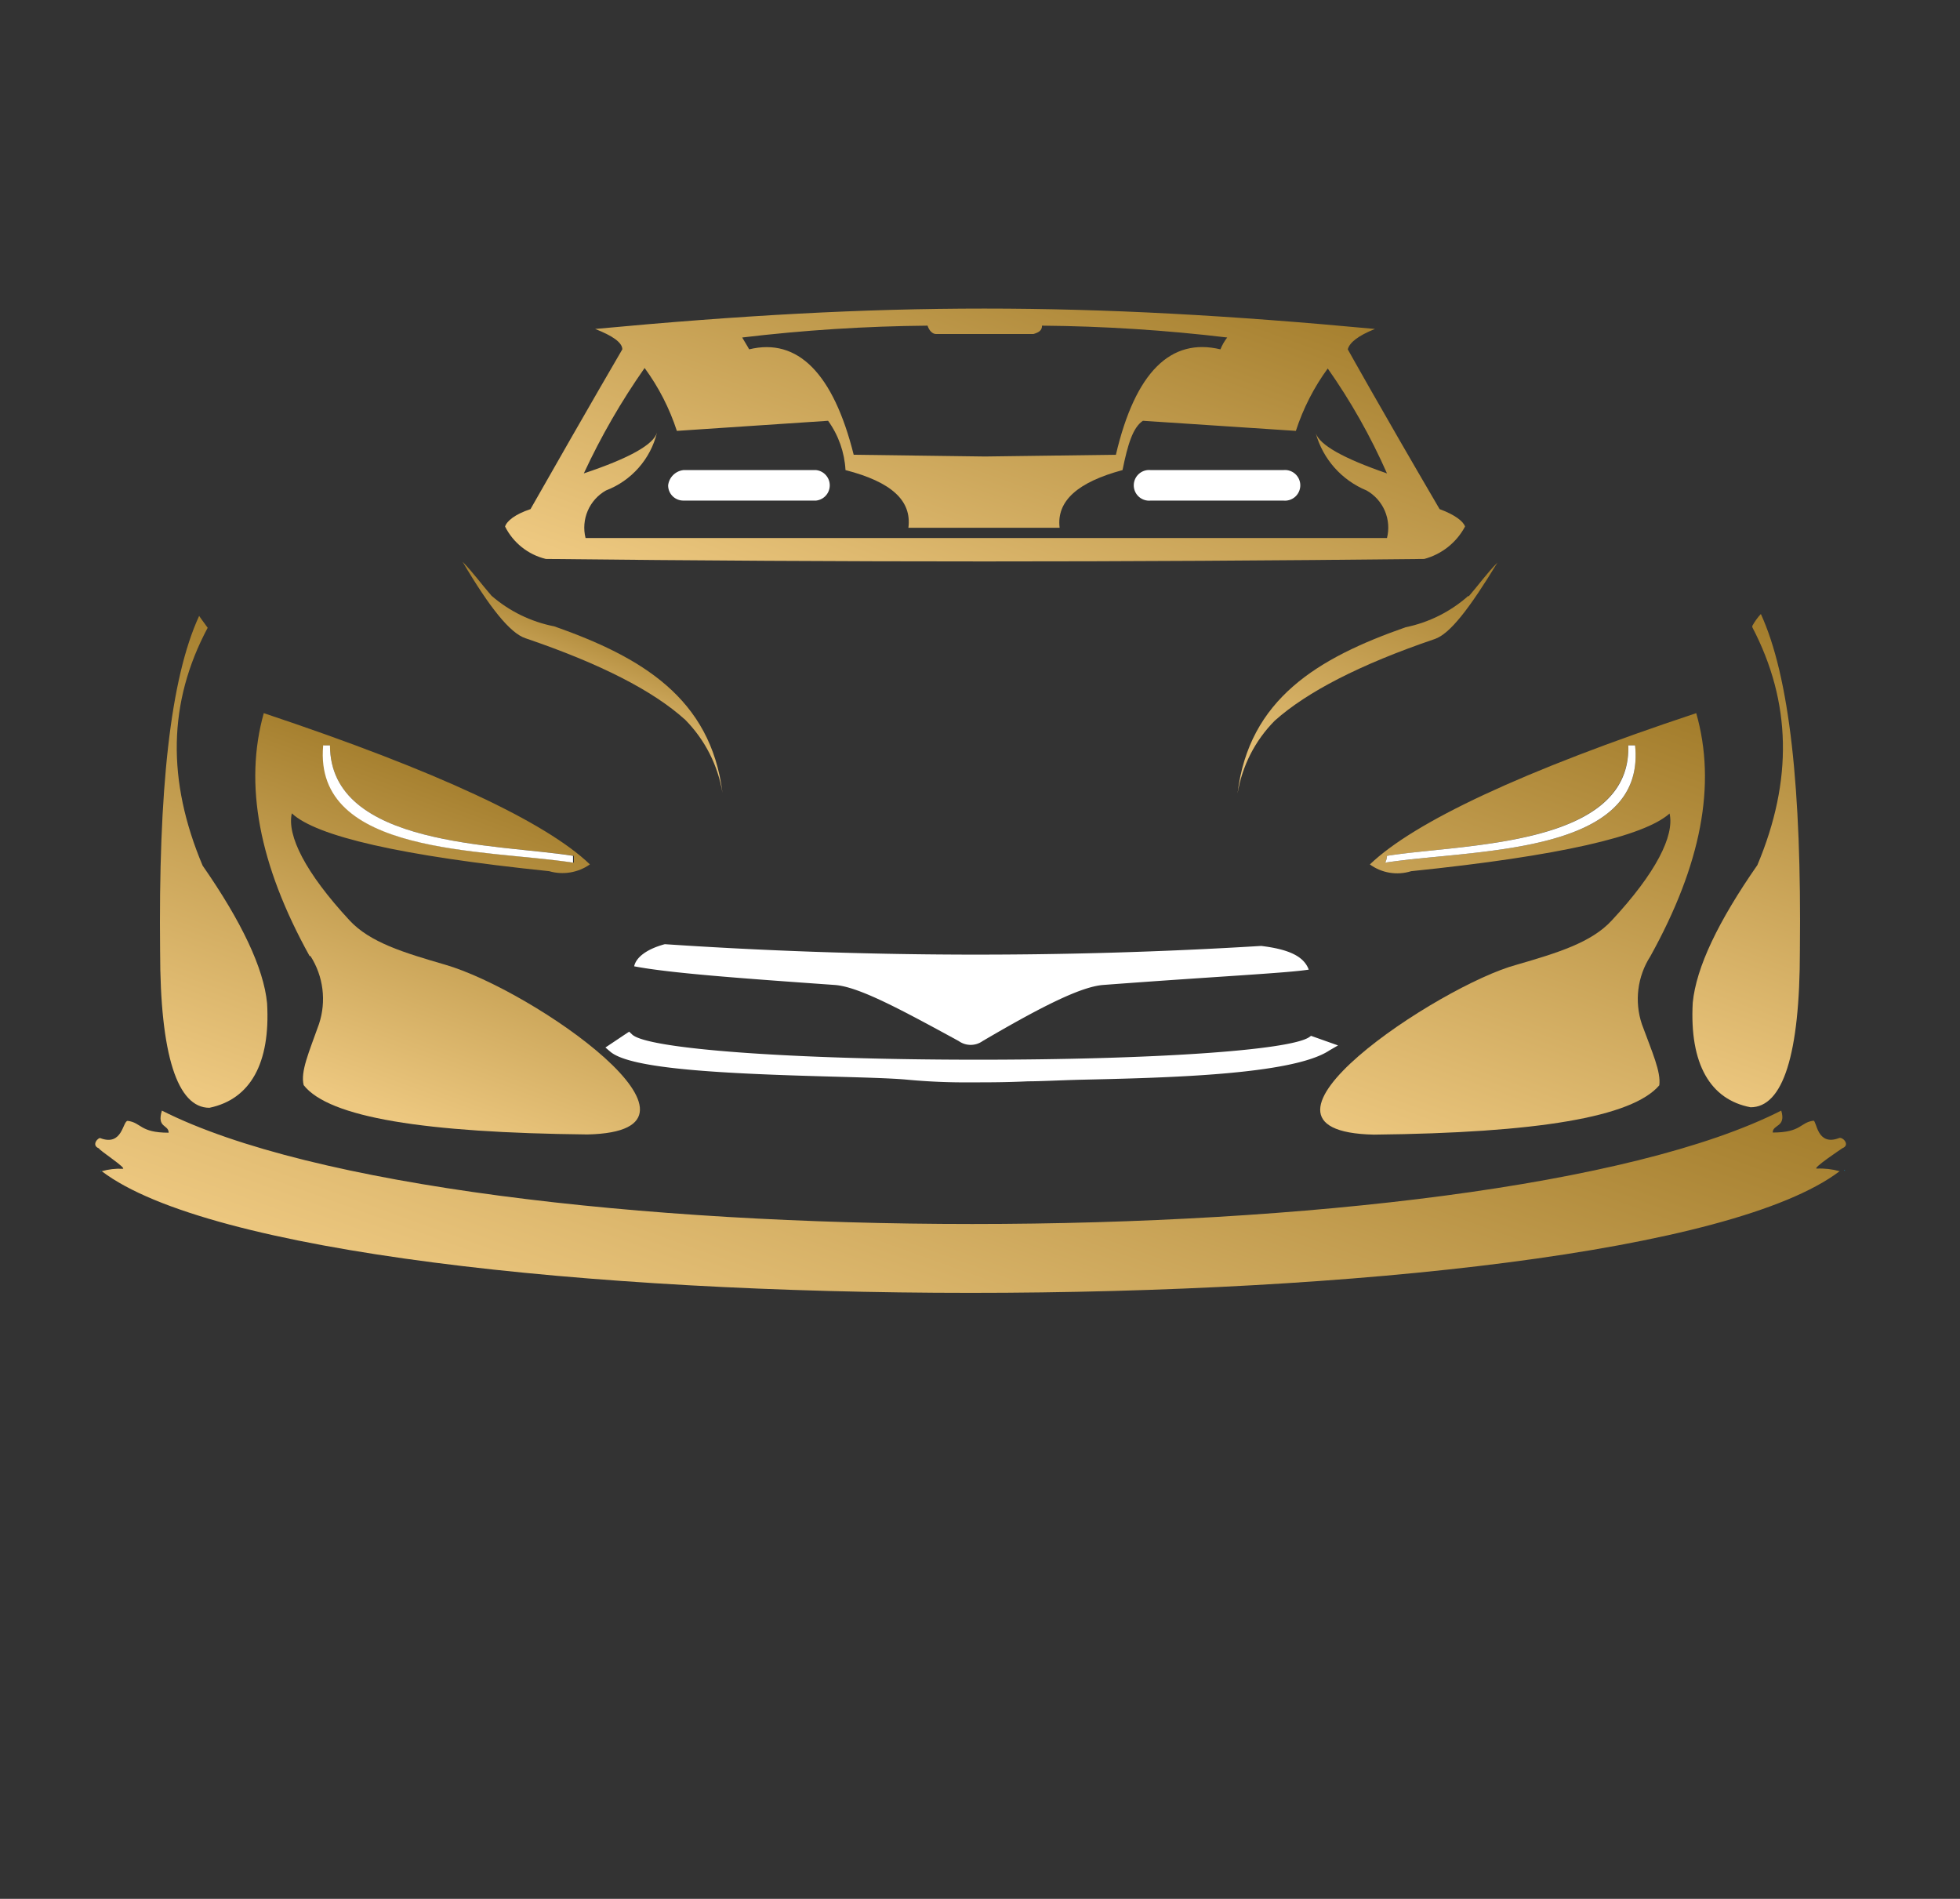
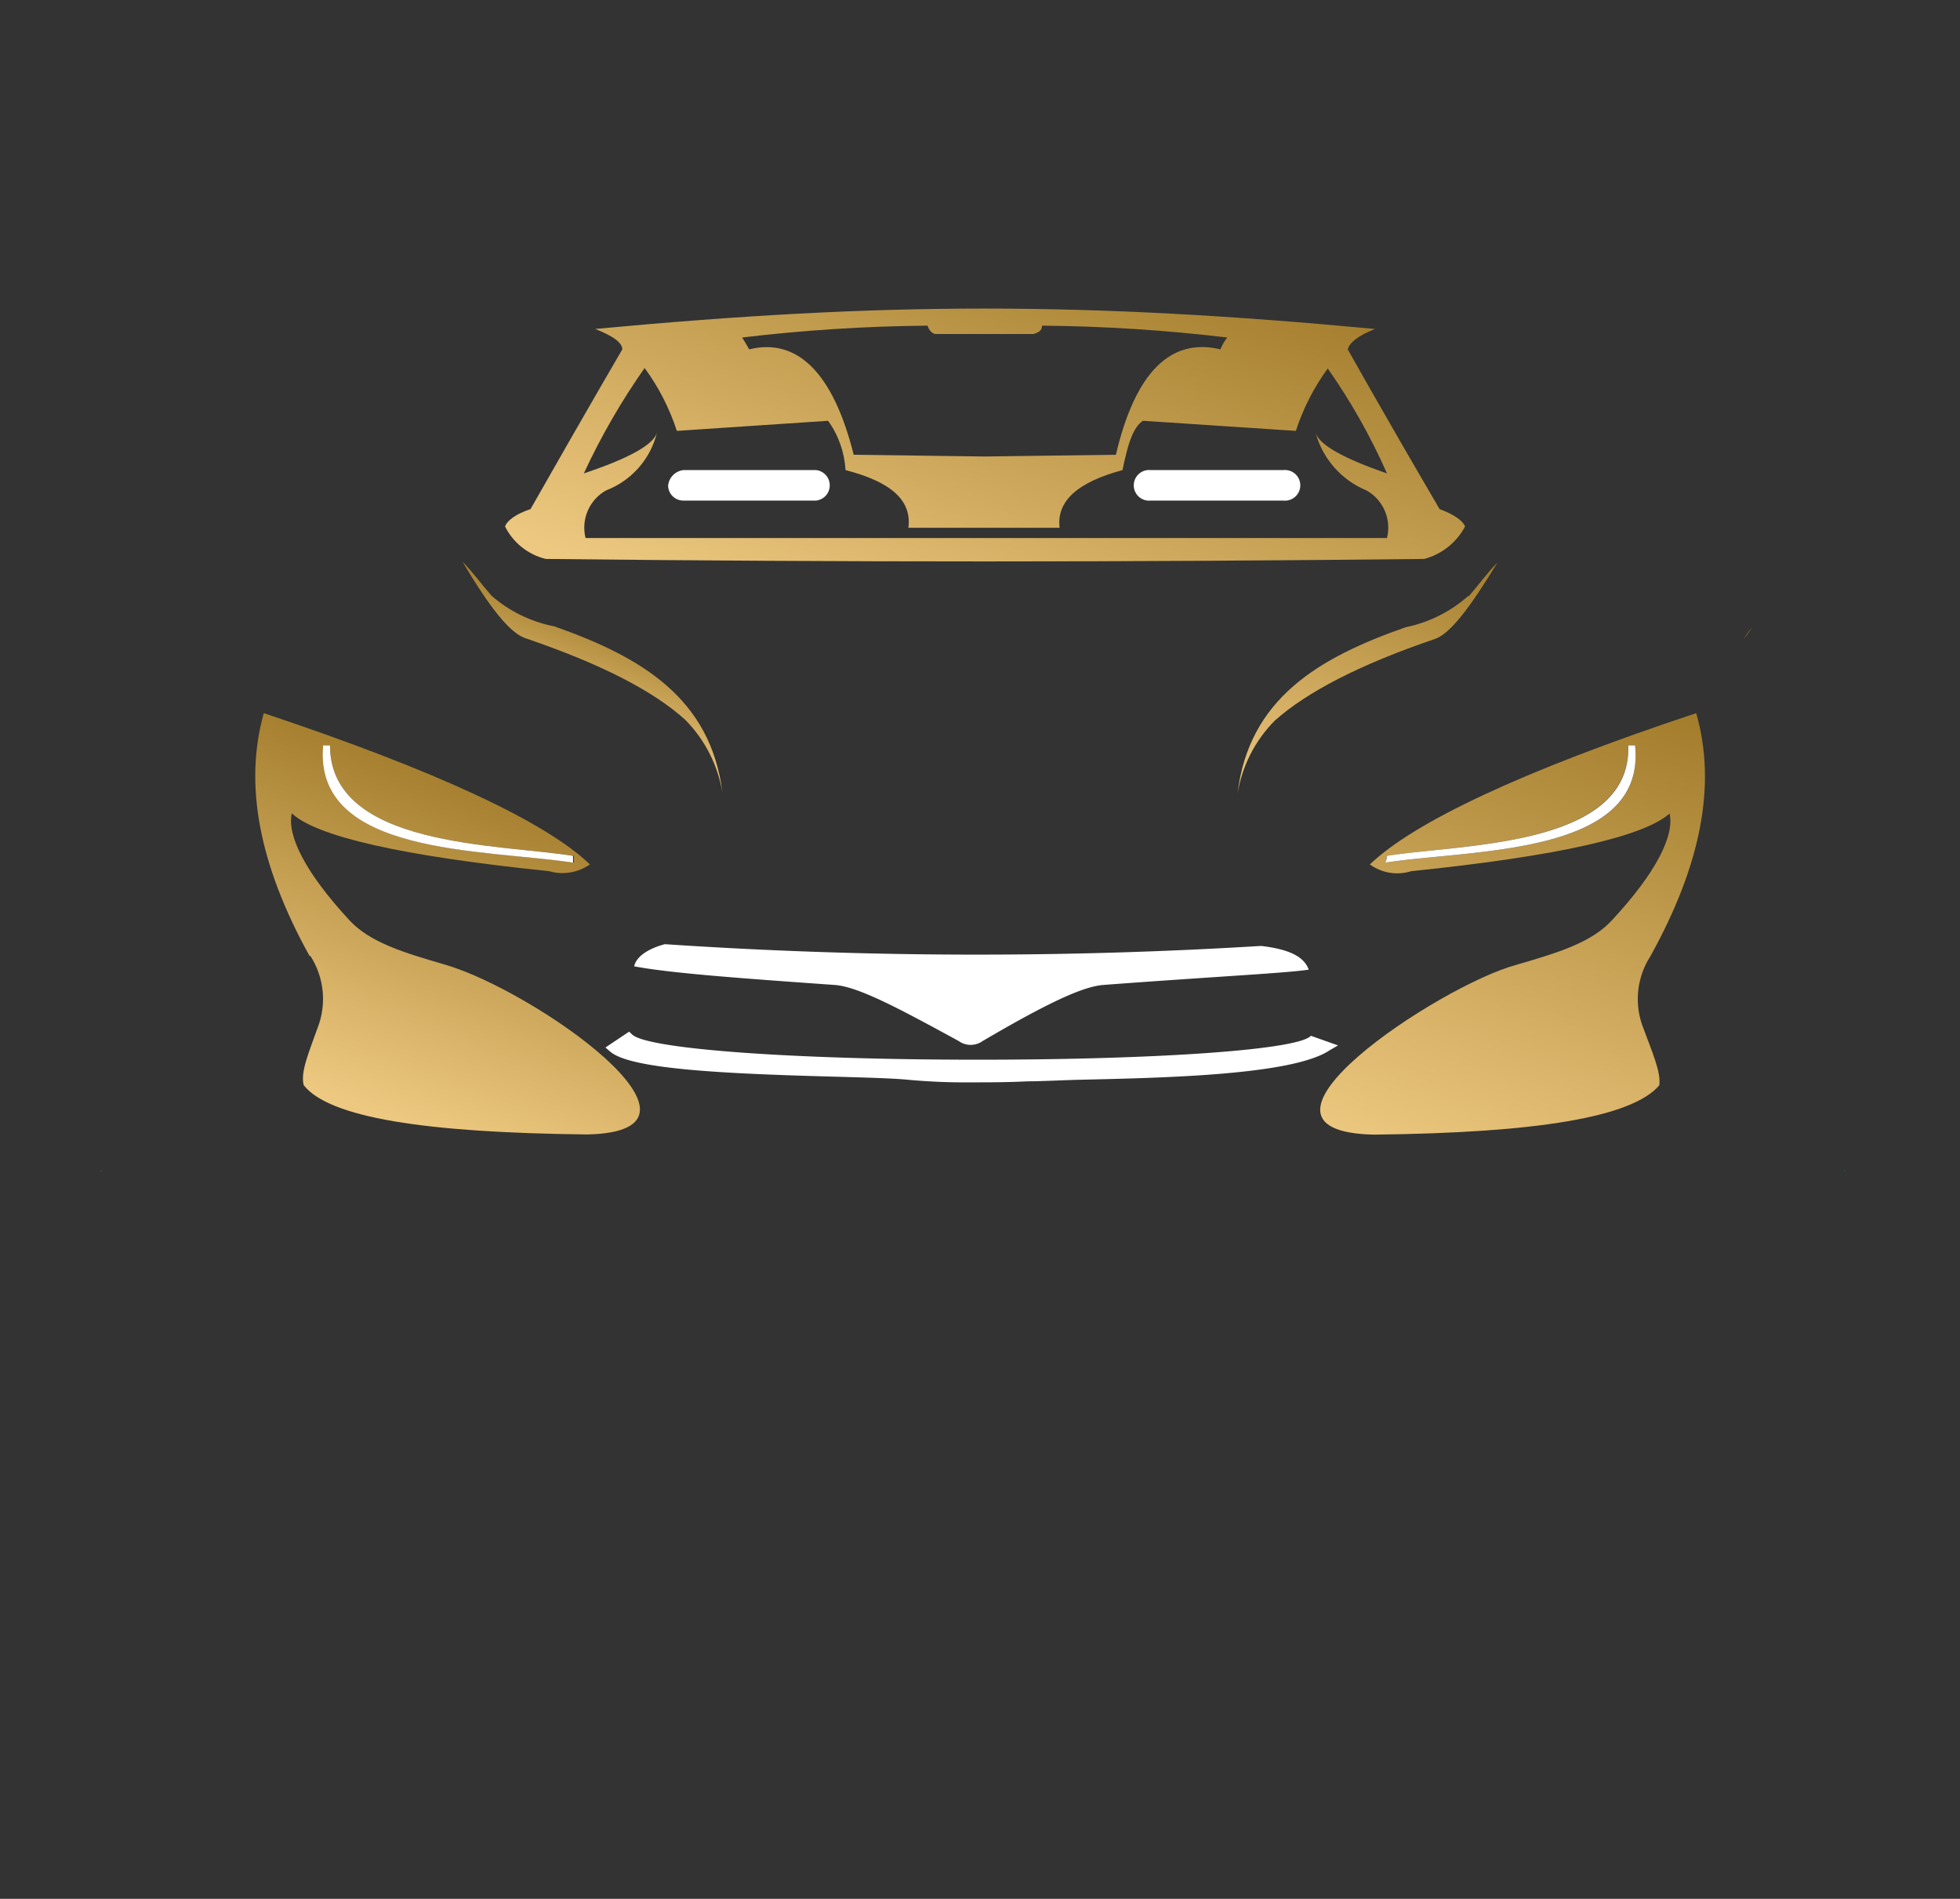
<svg xmlns="http://www.w3.org/2000/svg" xmlns:xlink="http://www.w3.org/1999/xlink" viewBox="0 0 112.5 108.98">
  <rect x="0" y="0" width="112.5" height="108.98" fill="#333333" stroke="none" />
  <defs>
    <style>.cls-1{fill:none;}.cls-2{fill:#fff;}.cls-3{fill:#00aeef;}.cls-4{clip-path:url(#clip-path);}.cls-5{fill:url(#linear-gradient);}.cls-6{clip-path:url(#clip-path-2);}.cls-7{fill:url(#linear-gradient-2);}.cls-8{clip-path:url(#clip-path-3);}.cls-9{fill:url(#linear-gradient-3);}.cls-10{clip-path:url(#clip-path-4);}.cls-11{fill:url(#linear-gradient-4);}.cls-12{clip-path:url(#clip-path-5);}.cls-13{fill:url(#linear-gradient-5);}.cls-14{clip-path:url(#clip-path-6);}.cls-15{fill:url(#linear-gradient-6);}.cls-16{clip-path:url(#clip-path-7);}.cls-17{fill:url(#linear-gradient-7);}.cls-18{clip-path:url(#clip-path-8);}.cls-19{fill:url(#linear-gradient-8);}</style>
    <clipPath id="clip-path">
      <path id="SVGID" class="cls-1" d="M30.16,36.63c4.29,1.46,7.31,3,9.17,4.68a7.78,7.78,0,0,1,2.14,4.2c-.68-5.46-4.68-7.81-9.65-9.56a7.77,7.77,0,0,1-3.61-1.76c-.59-.68-1.08-1.36-1.66-1.95,1.56,2.64,2.73,4.1,3.61,4.39" />
    </clipPath>
    <linearGradient id="linear-gradient" x1="-158.58" y1="209.8" x2="-157.58" y2="209.8" gradientTransform="matrix(7.36, 0, 0, -7.36, 1197.59, 1583.18)" gradientUnits="userSpaceOnUse">
      <stop offset="0" stop-color="#edc880" />
      <stop offset="1" stop-color="#a47e2d" />
    </linearGradient>
    <clipPath id="clip-path-2">
      <path id="SVGID-2" data-name="SVGID" class="cls-1" d="M18.55,42.78h.39c0,5.85,9.66,5.65,14,6.34v.39c-5.07-.78-14.92-.39-14.34-6.73m-.78,12.09a4.57,4.57,0,0,1,.49,3.9c-.59,1.66-1.07,2.73-.88,3.51,1.46,1.86,6.93,2.73,16.29,2.83,8.48-.19-3.12-8.29-8.19-9.75-2.34-.68-4.3-1.27-5.47-2.54-2.53-2.73-3.6-4.87-3.31-6.14C18.16,48,23,49.12,31.52,50a2.74,2.74,0,0,0,2.34-.39c-2.53-2.43-8.77-5.36-18.72-8.68C14,45,14.85,49.6,17.77,54.87" />
    </clipPath>
    <linearGradient id="linear-gradient-2" x1="-158.52" y1="209.53" x2="-157.52" y2="209.53" gradientTransform="matrix(19.88, 0, 0, -19.88, 3167.07, 4219.13)" xlink:href="#linear-gradient" />
    <clipPath id="clip-path-3">
-       <path id="SVGID-3" data-name="SVGID" class="cls-1" d="M9.19,54.58c0,6,1,9,2.83,9,2.34-.49,3.51-2.54,3.31-6-.19-2-1.46-4.68-3.7-7.9-2.05-4.87-2-9.36.29-13.65-.29-.39-.49-.68-.49-.68-1.66,3.6-2.34,10-2.24,19.31" />
-     </clipPath>
+       </clipPath>
    <linearGradient id="linear-gradient-3" x1="-158.51" y1="209.63" x2="-157.51" y2="209.63" gradientTransform="matrix(26.47, 0, 0, -26.47, 4195.36, 5599.35)" xlink:href="#linear-gradient" />
    <clipPath id="clip-path-4">
      <path id="SVGID-4" data-name="SVGID" class="cls-1" d="M84.29,34.19A7.77,7.77,0,0,1,80.68,36c-5,1.75-9,4.1-9.65,9.56a7.71,7.71,0,0,1,2.14-4.2c1.85-1.65,4.88-3.22,9.17-4.68.88-.29,2-1.75,3.61-4.39-.59.59-1.07,1.27-1.66,1.95" />
    </clipPath>
    <linearGradient id="linear-gradient-4" x1="-158.52" y1="209.64" x2="-157.52" y2="209.64" gradientTransform="matrix(17.57, 0, 0, -17.57, 2854.72, 3722.03)" xlink:href="#linear-gradient" />
    <clipPath id="clip-path-5">
      <path id="SVGID-5" data-name="SVGID" class="cls-1" d="M79.61,49.12c4.29-.69,14-.49,13.85-6.34h.39c.68,6.34-9.27,5.95-14.34,6.73a1,1,0,0,0,.1-.39m-1,.48A2.67,2.67,0,0,0,81,50c8.49-.87,13.37-2,14.83-3.31.29,1.27-.78,3.41-3.32,6.14-1.17,1.27-3.12,1.86-5.46,2.54-4.39,1.17-17.07,9.56-8.19,9.75,9.36-.1,14.82-1,16.38-2.83.1-.78-.39-1.85-1-3.51a4.54,4.54,0,0,1,.49-3.9c2.92-5.27,3.8-9.85,2.63-13.95-10,3.32-16.19,6.25-18.73,8.68" />
    </clipPath>
    <linearGradient id="linear-gradient-5" x1="-158.51" y1="209.73" x2="-157.51" y2="209.73" gradientTransform="matrix(29.5, 0, 0, -29.5, 4746.01, 6239.29)" xlink:href="#linear-gradient" />
    <clipPath id="clip-path-6">
-       <path id="SVGID-6" data-name="SVGID" class="cls-1" d="M100.58,36c2.24,4.29,2.34,8.78.29,13.65-2.24,3.22-3.51,5.86-3.71,7.9-.19,3.51,1,5.56,3.32,6,1.85,0,2.83-3,2.83-9,.1-9.27-.59-15.71-2.24-19.31a3.41,3.41,0,0,0-.49.68" />
+       <path id="SVGID-6" data-name="SVGID" class="cls-1" d="M100.58,36a3.41,3.41,0,0,0-.49.68" />
    </clipPath>
    <linearGradient id="linear-gradient-6" x1="-158.51" y1="209.65" x2="-157.51" y2="209.65" gradientTransform="matrix(26.83, 0, 0, -26.83, 4339.18, 5673.68)" xlink:href="#linear-gradient" />
    <clipPath id="clip-path-7">
      <path id="SVGID-7" data-name="SVGID" class="cls-1" d="M75.52,24.86v0m.67-3.74a35.17,35.17,0,0,1,3.42,6.05q-3.75-1.29-4.09-2.31a5,5,0,0,0,2.92,3.29,2.45,2.45,0,0,1,1.17,2.73h-46a2.45,2.45,0,0,1,1.17-2.73,4.77,4.77,0,0,0,2.93-3.32c-.2.68-1.56,1.46-4.2,2.34A39.33,39.33,0,0,1,37,21.12a12.78,12.78,0,0,1,1.85,3.61l8.68-.58a5.33,5.33,0,0,1,1,2.83c2.64.68,3.81,1.75,3.61,3.31h8.68c-.19-1.56,1.08-2.63,3.61-3.31.3-1.47.59-2.44,1.17-2.83l8.78.58a12.78,12.78,0,0,1,1.85-3.61M59.32,19.17c.29-.09.49-.19.49-.48a96.87,96.87,0,0,1,10.63.68,2.82,2.82,0,0,0-.39.68c-2.83-.68-4.88,1.27-6,6.05l-7.51.1L49,26.1c-1.17-4.68-3.22-6.73-6-6.05,0,0-.1-.19-.4-.68a96.93,96.93,0,0,1,10.64-.68c.09.29.29.48.48.48Zm-25.16-.29c1,.39,1.56.78,1.56,1.17,0,0-1.76,3-5.27,9.17-.88.29-1.36.68-1.46,1a3.55,3.55,0,0,0,2.34,1.86c17.26.19,33.06.19,50.42,0a3.75,3.75,0,0,0,2.34-1.86c-.09-.29-.58-.68-1.46-1-3.51-6-5.27-9.17-5.27-9.17.1-.39.59-.78,1.56-1.17-8.33-.78-15.38-1.17-22.42-1.17s-14,.39-22.34,1.17" />
    </clipPath>
    <linearGradient id="linear-gradient-7" x1="-158.51" y1="209.67" x2="-157.51" y2="209.67" gradientTransform="matrix(28.67, 0, 0, -28.67, 4586.41, 6037.29)" xlink:href="#linear-gradient" />
    <clipPath id="clip-path-8">
      <path id="SVGID-8" data-name="SVGID" class="cls-1" d="M9.29,63.75c-.3,1,.39.78.39,1.26-1.66,0-1.56-.58-2.35-.68-.29,0-.29,1.46-1.55,1-.1-.1-.59.39-.1.58,0,.1,1.65,1.17,1.36,1.17a3.7,3.7,0,0,0-1.2.14c12.25,9.31,87.48,9.31,99.75,0a4.12,4.12,0,0,0-1.31-.15c-.29,0,1.47-1.17,1.47-1.17.48-.19,0-.68-.2-.58-1.27.48-1.27-1-1.46-1-.78.1-.68.68-2.34.68,0-.48.78-.29.49-1.26-17.07,8.68-75.79,8.68-92.95,0" />
    </clipPath>
    <linearGradient id="linear-gradient-8" x1="-158.5" y1="209.56" x2="-157.5" y2="209.56" gradientTransform="matrix(36.84, 0, 0, -36.84, 5879.87, 7789.91)" xlink:href="#linear-gradient" />
  </defs>
  <title>Asset 1</title>
  <g id="Layer_2" data-name="Layer 2">
    <g id="Layer_1-2" data-name="Layer 1">
      <path class="cls-2" d="M56.4,59.75c3.41-2,5.65-3.12,6.92-3.22,6.53-.49,10.53-.68,11.8-.88-.29-.78-1.17-1.17-2.73-1.36a267.55,267.55,0,0,1-34.23-.1c-1.08.29-1.66.78-1.76,1.27,2.05.39,6,.68,11.51,1.07,1.37.1,3.71,1.36,7.12,3.22a1.18,1.18,0,0,0,1.37,0" />
      <path class="cls-2" d="M75.25,59.45l-.11.08c-1.16.76-9,1.29-19,1.29-10.63,0-19-.61-19.86-1.45l-.17-.16-1.36.91.28.24c1.17,1,6.46,1.26,12.73,1.43,1.78.05,3.32.09,4.24.17a35.88,35.88,0,0,0,3.77.16c.95,0,2,0,3.24-.06.76,0,1.82-.06,3-.09,4.85-.11,12.17-.27,14.29-1.68L76.8,60Z" />
      <path class="cls-2" d="M66.05,28.73h7.61a.88.88,0,1,0,0-1.75H66.05a.88.88,0,1,0,0,1.75" />
      <path class="cls-2" d="M39.23,28.73h7.61a.88.88,0,0,0,0-1.75H39.23a1,1,0,0,0-.88.87.87.87,0,0,0,.88.88" />
      <path class="cls-3" d="M5.78,67.26a.17.17,0,0,1,.06-.06l-.06,0Z" />
      <g class="cls-4">
        <rect class="cls-5" x="25.23" y="29.6" width="17.57" height="18.56" transform="translate(-14.15 57.54) rotate(-70)" />
      </g>
      <g class="cls-6">
        <rect class="cls-7" x="11.88" y="35.64" width="32.37" height="34.76" transform="translate(-31.36 61.25) rotate(-70)" />
      </g>
      <g class="cls-8">
        <rect class="cls-9" x="-2.08" y="41.55" width="28.78" height="15.72" transform="translate(-38.33 44.08) rotate(-70)" />
      </g>
      <g class="cls-10">
        <rect class="cls-11" x="69.7" y="29.6" width="17.57" height="18.56" transform="translate(15.11 99.33) rotate(-70)" />
      </g>
      <g class="cls-12">
        <rect class="cls-13" x="67.99" y="35.45" width="32.5" height="35.13" transform="translate(5.61 114.05) rotate(-70)" />
      </g>
      <g class="cls-14">
        <rect class="cls-15" x="85.8" y="41.55" width="28.78" height="15.72" transform="translate(19.49 126.66) rotate(-70)" />
      </g>
      <g class="cls-16">
        <rect class="cls-17" x="40.29" y="-3.4" width="32.5" height="56.75" transform="translate(13.73 69.57) rotate(-70)" />
      </g>
      <g class="cls-18">
-         <rect class="cls-19" x="32.44" y="20.47" width="46.55" height="99.32" transform="translate(-29.24 98.49) rotate(-70)" />
-       </g>
+         </g>
      <path class="cls-3" d="M105.89,67.16l-.06,0a.1.1,0,0,1,.06.05Z" />
      <path class="cls-2" d="M93.85,42.78h-.39c.19,5.85-9.56,5.65-13.85,6.34a1,1,0,0,1-.1.39c5.07-.78,15-.39,14.34-6.73" />
      <path class="cls-2" d="M18.94,42.78h-.39c-.58,6.34,9.27,5.95,14.34,6.73v-.39c-4.29-.69-13.95-.49-13.95-6.34" />
    </g>
  </g>
</svg>